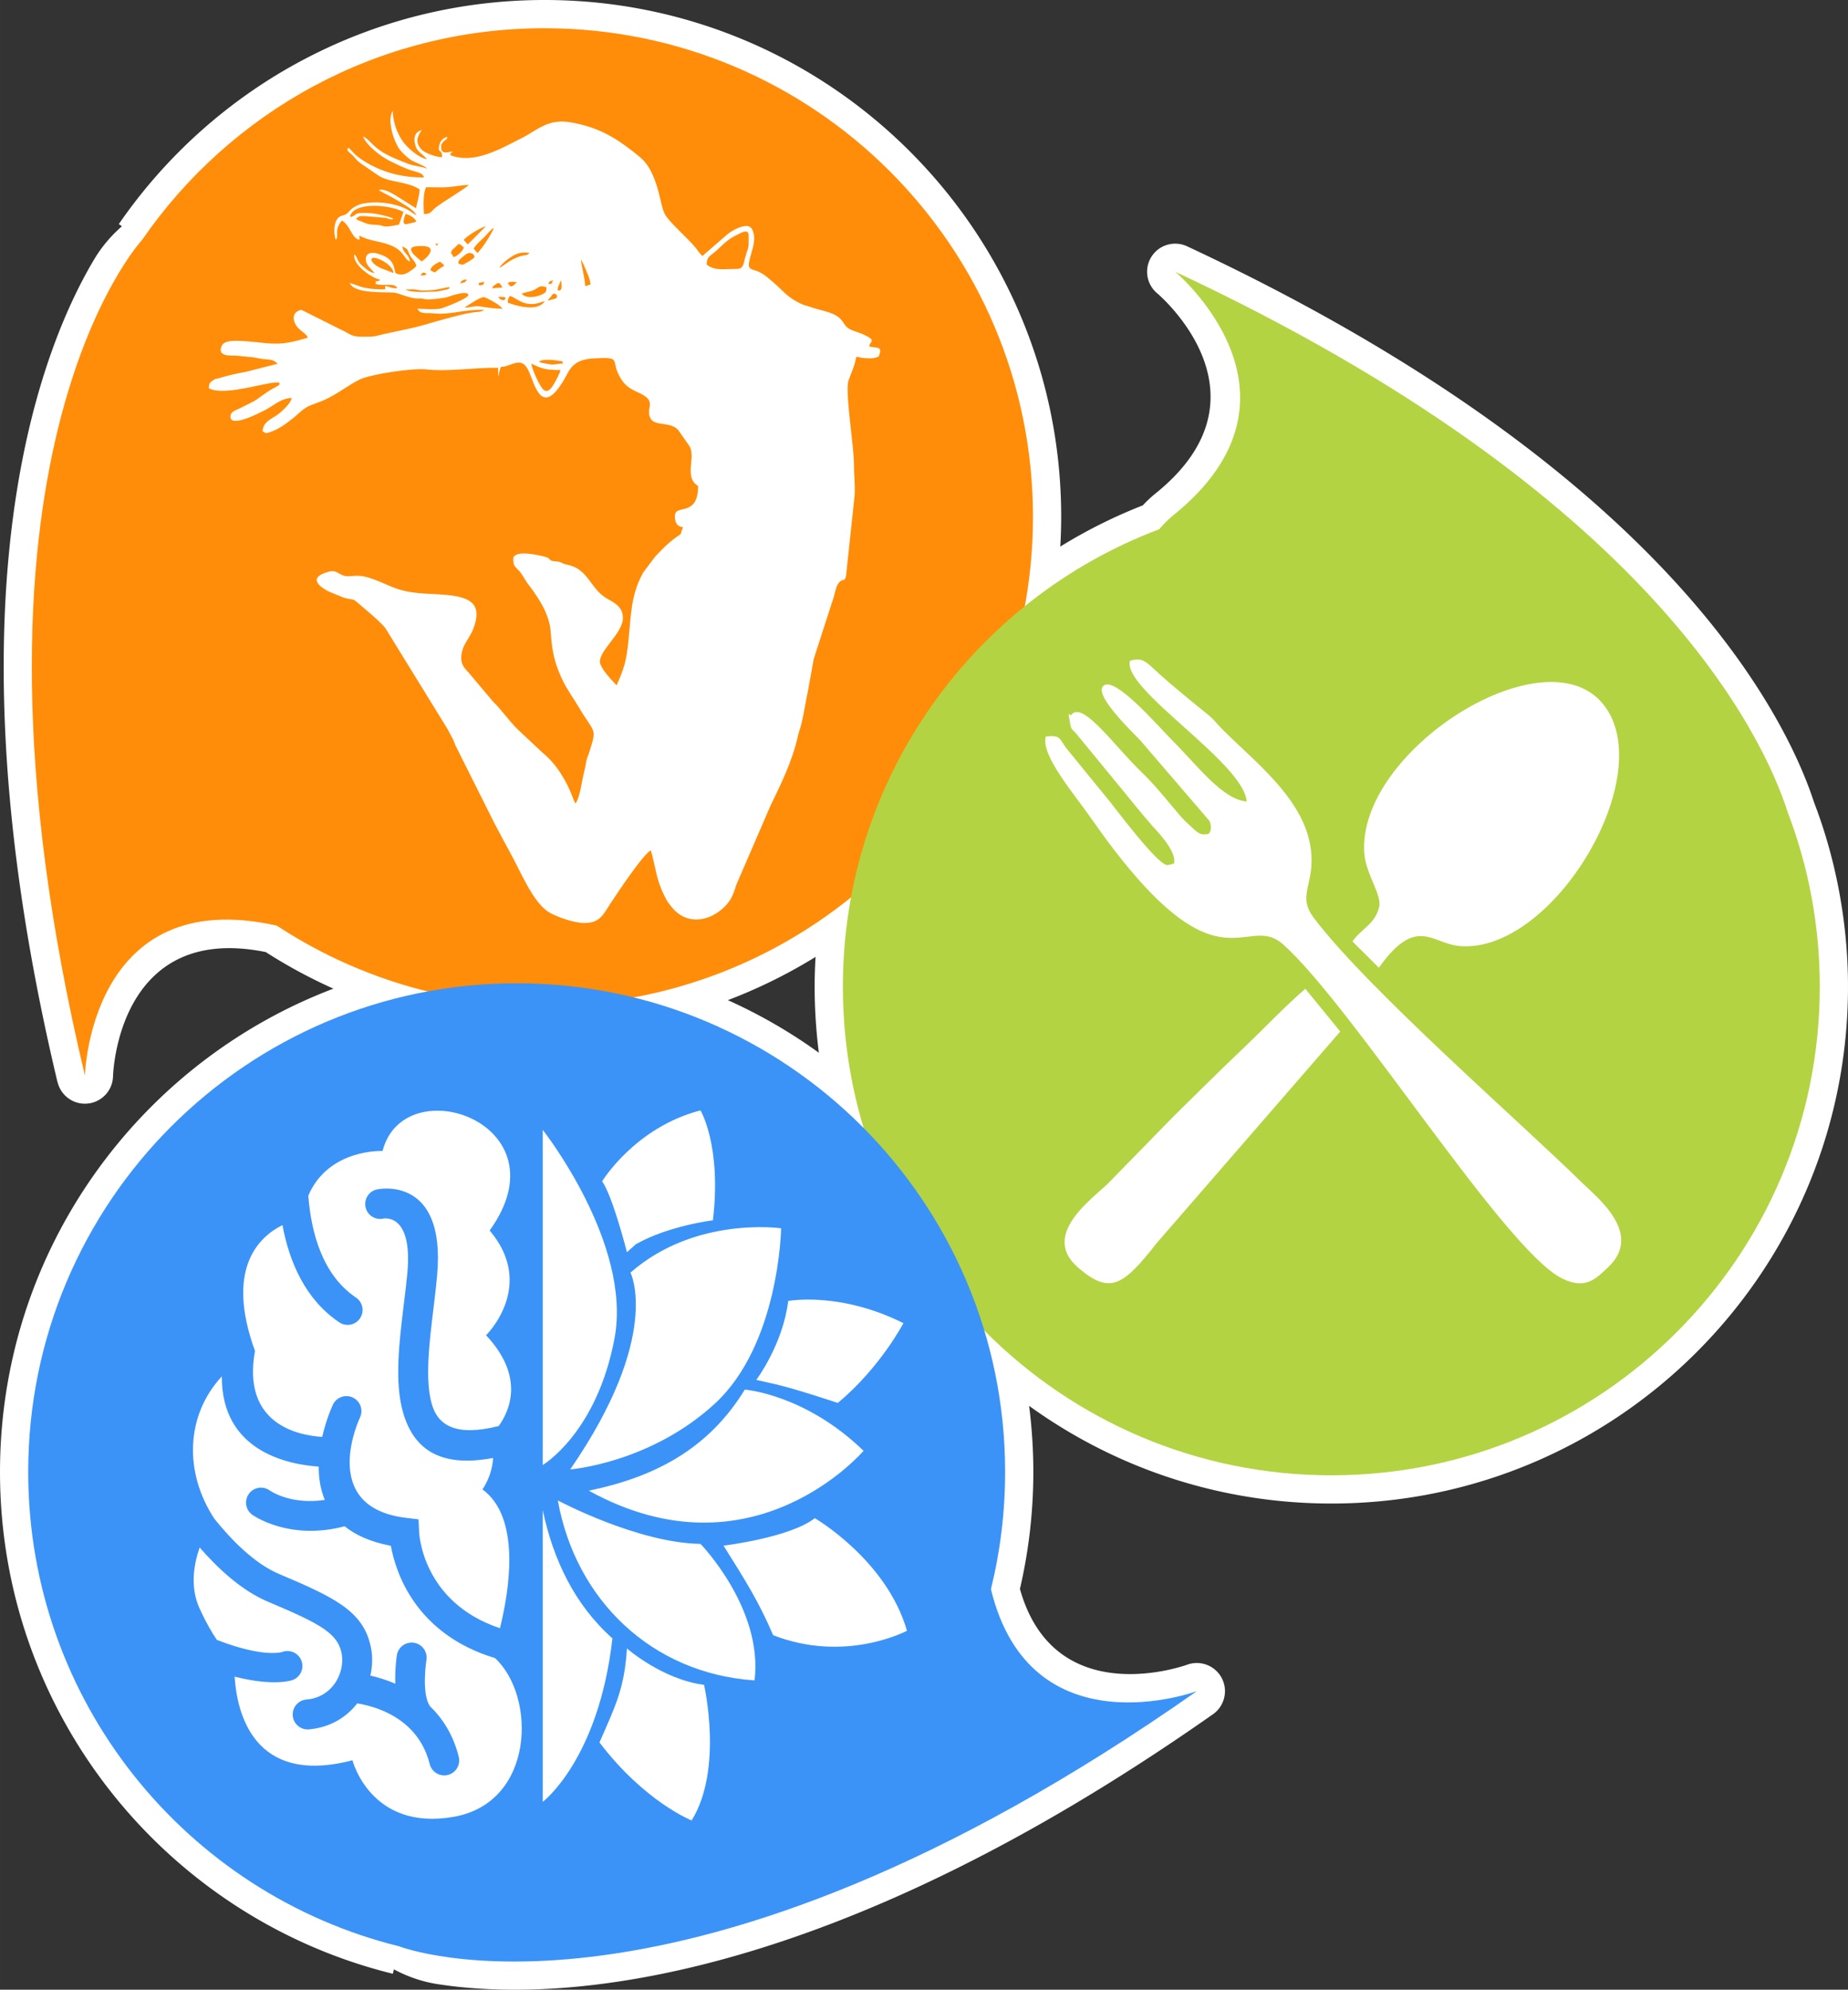
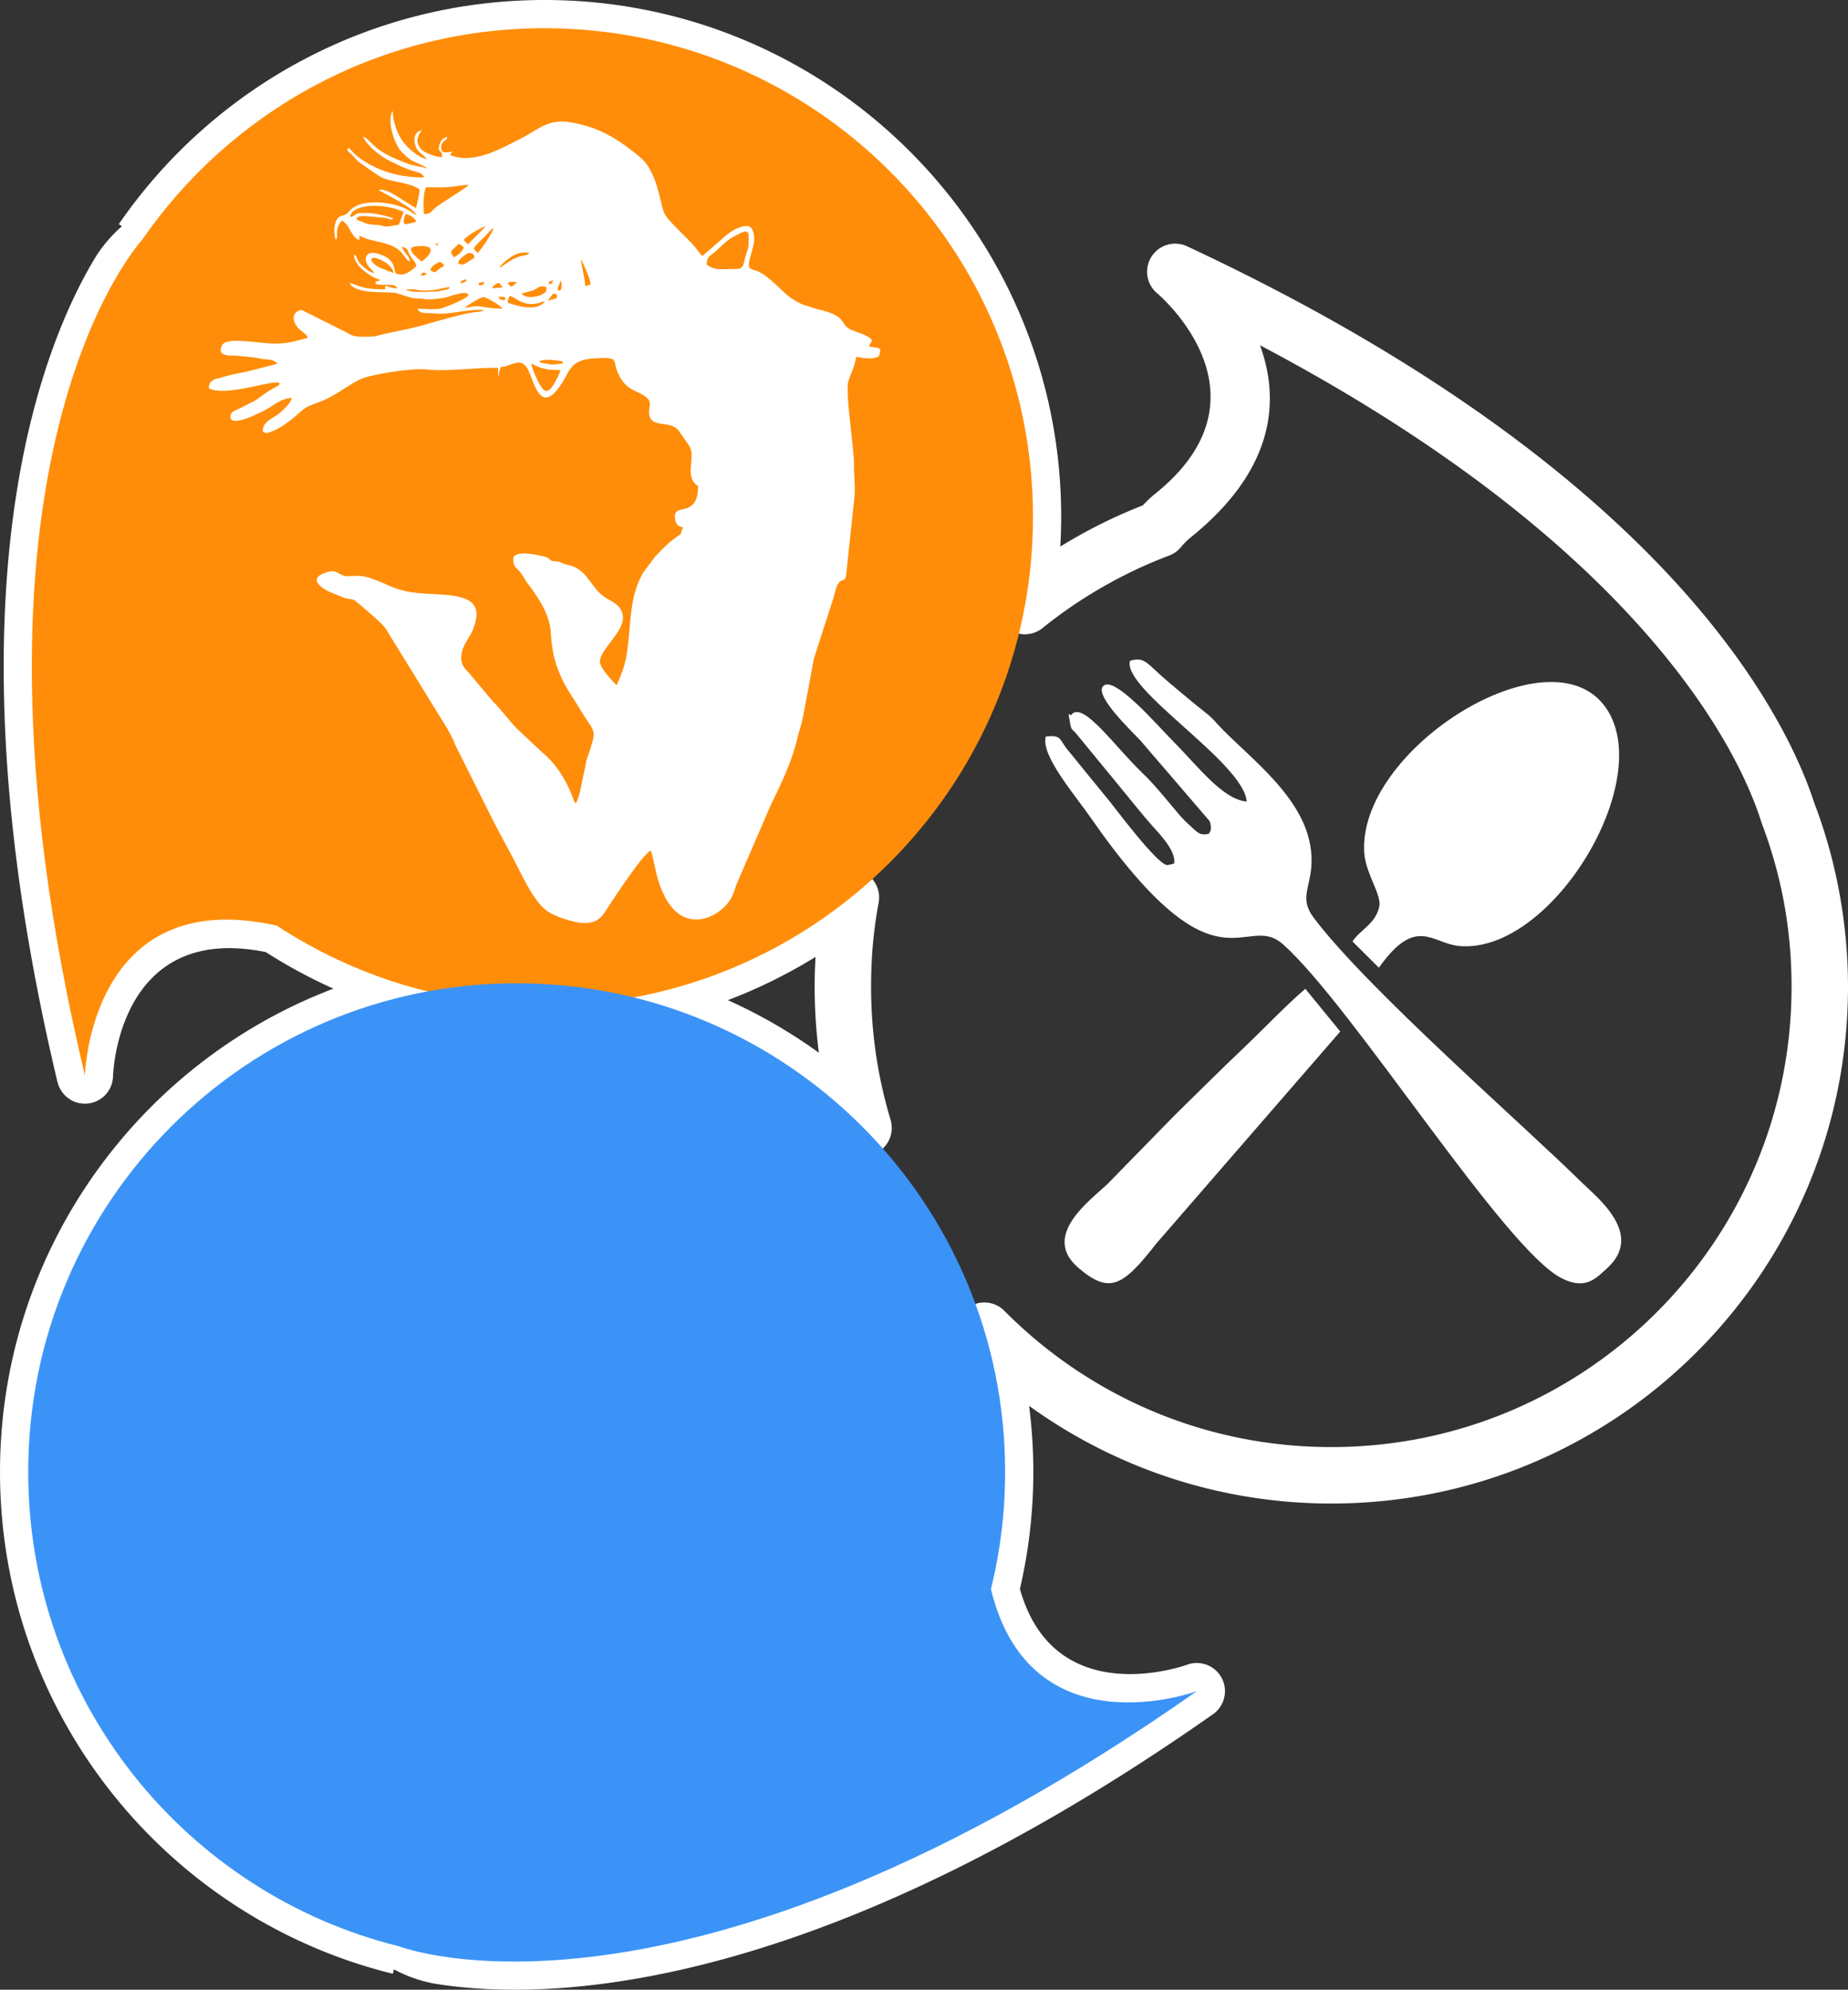
<svg xmlns="http://www.w3.org/2000/svg" data-bbox="-0.02 -0.02 21768.377 23428.252" viewBox="0 0 21768.37 23428.29" height="180.923" width="168.105" shape-rendering="geometricPrecision" text-rendering="geometricPrecision" image-rendering="optimizeQuality" fill-rule="evenodd" clip-rule="evenodd" data-type="color">
  <rect x="0" y="0" width="21768.37" height="23428.29" fill="#333333" stroke="none" />
  <g>
    <defs>
      <mask id="44e2fb3f-d151-4ccb-9bd7-90c99aa5dd5d">
        <linearGradient y2="4744.19" x2="-12361.4" y1="7851.34" x1="-12361.4" gradientUnits="userSpaceOnUse" id="c530002c-bdc3-4079-b3b8-7bf31dba8216">
          <stop offset="0" stop-color="#ffffff" />
          <stop offset="1" stop-opacity="0" stop-color="#ffffff" />
        </linearGradient>
        <path fill="url(#c530002c-bdc3-4079-b3b8-7bf31dba8216)" d="M12167.86 332.37v12332.12H374.6V332.37z" />
      </mask>
      <mask id="b42252d0-f957-48dc-8f21-8a4c42766cf2">
        <linearGradient y2="10275.55" x2="15394.3" y1="13382.69" x1="15394.3" gradientUnits="userSpaceOnUse" id="f8e0df7f-21a0-46ef-abf1-80dbe717ed47">
          <stop offset="0" stop-color="#ffffff" />
          <stop offset="1" stop-opacity="0" stop-color="#ffffff" />
        </linearGradient>
        <path fill="url(#f8e0df7f-21a0-46ef-abf1-80dbe717ed47)" d="M21484.99 3150.8v14269.39H9879.57V3150.8z" />
      </mask>
      <mask id="d673c809-c6e6-4efe-b17c-79db4d5dc541">
        <linearGradient y2="14266.87" x2="24285.85" y1="21571.85" x1="24285.85" gradientUnits="userSpaceOnUse" id="28e69568-2436-41b6-909c-d38000d0d2a0">
          <stop offset="0" stop-color="#ffffff" />
          <stop offset="1" stop-opacity="0" stop-color="#ffffff" />
        </linearGradient>
        <path fill="url(#28e69568-2436-41b6-909c-d38000d0d2a0)" d="M14146.65 11528.97V23145.6H283.38V11528.97z" />
      </mask>
    </defs>
    <path d="M13983.03 2899.97c2854.11 1332.7 4621.03 2731.07 5711.26 3909.55 1096.11 1184.99 1519.26 2161.92 1673.87 2637.01 129.99 338.63 230.57 695.08 298.69 1065.81 66.61 362.17 101.51 731.73 101.51 1105.16 0 1680.58-681.32 3202.14-1782.62 4303.44-1101.3 1101.4-2622.91 1782.62-4303.44 1782.62-827.91 0-1618.32-166.11-2339.49-466.66-434.56-181.14-843.67-411.31-1220.47-683.58 32.74 256.26 49.77 516.19 49.77 778.38 0 247.35-15.17 492.75-44.49 734.97-26.14 216.13-64.21 430.59-113.4 642.51 411.11 1465.48 1968.6 892.61 1973.15 890.99 172.72-60.88 362.32 29.81 423.2 202.52 51.63 146.63-5.87 305.35-130.04 387.28-3402.27 2385.93-5961.01 3075.33-7578.26 3210.95-676.28 56.63-1196.98 16.05-1548.58-38.71-209.47-32.6-384.39-104.34-513.55-173.6l-12.77 51.83c-1341.9-330.12-2509.02-1105.95-3335.46-2161.39C482.55 20045.19-.02 18744.12-.02 17331.69c0-1476.98 527.65-2832.14 1404.89-3887.43 665.22-800.3 1531.89-1427.2 2522.29-1803.23-278.97-125.05-545.12-269.28-796.58-430.64-1753.31-355.66-1799.16 1458.04-1799.31 1463.18-4.99 182.75-157.3 326.89-340.1 321.89-153.34-4.21-279.46-112.08-313.13-254.65l-.98.2c-990.05-4153.53-642.95-6821.47-150.5-8359.67 194.99-609.43 414.74-1047.17 585.59-1332.16 100.23-167.28 220.68-294.78 324.1-385.13l-36.71-25.3c558.72-811.31 1309.25-1480.55 2185.71-1941.59C4431.36 252.03 5394.06-.02 6414.06-.02c1680.58 0 3202.19 681.32 4303.49 1782.62 1101.35 1101.35 1782.62 2622.91 1782.62 4303.54 0 113.69-3.62 230.52-10.77 349.94 57.51-35.58 115.6-70.13 174.23-103.71 253.18-144.82 519.57-272.71 797.22-381.5l37.83-39.2c35.87-35.73 74.05-70.13 114.57-102.83 1443.35-1164.09 19.43-2353.88 15.42-2357.25-139.04-118.34-155.93-327.03-37.59-466.08 98.67-115.99 260.27-146.97 391.93-85.55zm5225.76 4358.74c-890.6-962.74-2261.57-2082.59-4366.82-3193.63 229.69 628.47 193.96 1448.15-813.27 2260.49a815 815 0 0 0-62.6 55.99c-16.93 16.89-32.25 33.38-45.86 49.33-36.56 48.6-86.87 87.66-147.95 110.66-268.74 101.11-529.26 224.35-778.96 367.26-252.64 144.58-491.33 307.7-713.58 487.02-72.63 57.95-168.9 85.45-267.42 67.44-179.96-32.89-299.04-205.56-266.15-385.52 30.1-162.98 52.91-327.47 67.93-492.51 14.14-155.29 21.39-321.8 21.39-499.11 0-1497.14-606.83-2852.6-1587.83-3833.59-981.05-981-2336.45-1587.88-3833.59-1587.88-910.96 0-1768.28 223.86-2519.89 619.31-774.36 407.3-1438.31 996.56-1934.83 1710.29-57.6 98.72-164.64 165.03-287.14 165.03-.44 0 102.83 72.53 8.52 230.08-151.23 252.3-346.71 642.76-523.24 1194.43-415.42 1297.65-718.13 3460.17-99.65 6758.92 347.15-565.53 1003.9-1042.42 2245.22-773.19l22.76 3.82c40.48 8.22 80.07 23.98 116.78 47.96 256.9 168.65 526.52 315.33 806.08 437.25 276.62 120.69 566.31 219.21 866.23 292.97 122.6 30.54 222.44 129.99 246.67 262.28 32.89 179.96-86.24 352.63-266.15 385.52-1271.42 234.53-2387.55 912.82-3181.68 1868.17-779.94 938.27-1249.05 2145.77-1249.05 3464.18 0 1260.8 429.27 2420.14 1149.16 3339.77 735.9 939.79 1775.72 1630.71 2971.87 1925.04 106.65 26.97 197.97 105.96 235.07 218.09.2.69 40.33-136.84 234.19-106.69 308.19 48.06 771.87 83.05 1392.8 30.98 1364.75-114.48 3447.15-652.11 6203.42-2393.08-602.58-106.74-1234.08-487.46-1495.23-1535.46-17.28-55.7-20.16-116.68-5.29-177.42 51.19-207.86 90.69-422.96 117.46-644.13 25.94-213.93 39.3-433.33 39.3-657.1 0-271.87-19.63-537.48-57.36-794.92-38.91-264.63-96.91-523.29-172.62-774.36-33.18-113.25-5.19-240.75 84.33-329.72 129.75-129.06 339.66-128.52 468.67 1.22 500.58 505.13 1100.07 912.38 1766.81 1190.27 640.75 267.08 1345.18 414.69 2085.04 414.69 1497.14 0 2852.55-606.83 3833.5-1587.88 981.05-981 1587.88-2336.4 1587.88-3833.5 0-340.64-30.44-670.12-88.49-985.79-59.66-324.83-149.71-642.22-266.98-949.19l.98-.39-6.17-17.72c-133.27-416.84-512.08-1300.74-1534.24-2405.71zm-8890.55 5153.57c38.81 264.63 96.91 523.29 172.62 774.36 33.18 113.25 5.19 240.75-84.38 329.72-129.75 129.06-339.61 128.52-468.62-1.22-348.91-351.99-745.54-656.46-1179.07-902.54-424.72-241.14-885.95-426.73-1373.17-546.49-122.6-30.49-222.44-129.94-246.62-262.28-32.94-179.91 86.19-352.63 266.1-385.52 445.96-82.27 873.08-219.26 1273.62-403.53 407.93-187.64 789.93-425.85 1137.86-706.63 72.58-57.95 168.9-85.5 267.42-67.49 179.91 32.94 299.04 205.61 266.15 385.52-30.05 163.03-52.86 327.37-67.88 492.51-14.14 155.24-21.39 321.6-21.39 498.82 0 271.87 19.63 537.39 57.36 794.77m-672.27-16.35c-32.74-256.26-49.77-516.19-49.77-778.43 0-113.84 3.67-230.76 10.82-350.33-209.28 129.06-427.36 246.13-653.08 349.94-124.51 57.31-251.32 110.46-380.28 159.45a6077 6077 0 0 1 512.33 259.64 6089 6089 0 0 1 560 359.73z" fill="#ffffff" fill-rule="nonzero" data-color="1" />
    <path d="M6414.07 332.37c3177.72 0 5753.79 2576.02 5753.79 5753.79 0 3177.62-2576.07 5753.69-5753.79 5753.69-1164.34 0-2247.57-346.17-3153.2-940.67l-.98-.2c-2202.84-495.39-2259.61 1765.49-2259.61 1765.49-1728-7249.03 671.58-9837.68 671.58-9837.68l.34.2C2709.77 1320.35 4446.39 332.36 6414.06 332.36z" fill="#ff8d09" data-color="2" />
    <path d="M6414.07 332.37c3177.72 0 5753.79 2576.02 5753.79 5753.79 0 3177.62-2576.07 5753.69-5753.79 5753.69-1164.34 0-2247.57-346.17-3153.2-940.67l-.98-.2c-2202.84-495.39-2259.61 1765.49-2259.61 1765.49-1728-7249.03 671.58-9837.68 671.58-9837.68l.34.2C2709.77 1320.35 4446.39 332.36 6414.06 332.36z" fill="#ff6506" mask="url(#44e2fb3f-d151-4ccb-9bd7-90c99aa5dd5d)" data-color="3" />
    <path d="m9965.71 6783.83 101.9-957.02c5.58-138.6-9.01-233.5-8.22-354.78 1.37-210.65-108.11-860.8-64.9-989.51 15.96-47.67 36.61-95.34 52.51-137.92 74.54-199.73-19.48-134.44 164.49-126.08 74.15 3.33 88.29-1.96 139.58-20.31 52.37-138.31-26.62-90.1-112.91-120.84 16.4-65.68 81.68-65-47.52-129.79-58.34-29.32-126.71-44.88-180.84-72.34-101.7-51.59-48.31-143.16-285.04-209.13-76.2-21.24-126.52-33.92-196.16-57.12-35.97-11.99-56.28-14.49-94.16-32.45-174.82-82.71-209.72-157.74-341.67-266.25-61.77-50.8-78.16-70.82-147.12-106.45-67.39-34.9-136.7-20.12-123.68-107.18 18.11-121.72 100.58-264.09 39.99-391.83-14.44-30.49-41.11-46.64-79.73-43.41-75.42 6.26-156.37 52.61-217.3 100.18l-291.16 253.08c-31.71-29.12-48.11-58.39-74.15-90.54-107.28-132.39-323.07-309.22-372.84-412.29-45.03-93.28-55.99-280.59-148-472.68-60.88-127.01-111.49-168.26-217.21-251.51-230.52-181.58-436.08-295.37-741.62-347.54-268.84-45.86-389.53 93.38-579.62 188.53-242.07 121.18-552.36 307.9-834.32 199.15-2.5-28.97 2.99-18.16 27.55-42.14-66.66 3.38-132.83 37.25-137.09-51.14-1.76-36.9 10.47-49.04 30.25-69.84 33.33-35.24 28.92-3.43 43.51-54.08-47.67 12.53-79.68 41.06-93.97 93.72-28.04 103.46 30.2 41.8 32.4 145.16-70.43 4.7-211.04-53.15-242.02-87.07-79.63-87.22-53.3-151.82 1.03-228.76-82.42 14.83-103.46 99.7-72.63 185.44 16.93 47.13 30.44 59.22 64.95 88.34 28.53 24.13 45.57 40.82 70.87 66.86-97.74-13.8-230.52-132.83-285.09-208.1-69.6-96.12-116.53-231.06-119.76-362.27-70.33 112.81 12.14 354.29 74.44 445.72 32.74 48.11 102.34 111.49 150.94 140.81 33.92 20.41 167.58 70.09 178.98 94.16-58.93-22.37-158.82-30.88-228.36-58.05-126.91-49.63-275.45-106.11-376.66-193.42-40.38-34.8-108.99-115.21-150.69-126.71 45.42 108.65 209.08 235.9 318.08 289.25 76.55 37.44 125.93 62.69 208.44 95.24 95.09 37.49 180.01 35.97 192.2 99.21-233.65 0-441.21-47.28-641.93-156.03-65.97-35.78-134.49-80.27-184.66-132.14-65.19-67.34-54.77-67.54-70.62-51.05-21.93 22.81 41.99 59.61 63.09 84.28 32.84 38.42 35.78 45.22 81.15 82.86l203.31 139.29c118.98 93.38 353.56 74.83 498.82 172.28-1.62 70.67-28.24 151.97-43.02 222.15l-203.31-127.93c-44-27.8-180.79-116.92-233.94-82.57 68.86 38.08 421.59 211.68 442.44 293.41-49.24-25.84-72.29-51.54-126.47-77.52-142.37-68.37-349.64-92.99-513.7-57.51-44 9.54-105.23 40.96-133.27 69.79-60.59 62.25-38.22 48.26-115.11 74.64-82.71 28.39-94.07 188.04-60.54 279.8 41.01-50.85-26.43-114.48 71.95-227.09 100.48 57.7 109.19 202.87 205.85 228.02v-50.12c106.74 59.71 227.14 63.23 348.42 106.35 187.3 66.61 175.65 179.57 246.91 196.99-11.31-86.19-80.22-96.42-89.96-176.83 80.85 39.4 50.12 31.76 92.75 110.36 27.65 50.95 58.24 61.23 73.17 117.12-21.09 31.52-61.57 56.68-98.03 79.29-42.73 26.48-91.28 33.28-142.62 11.11-32.84-31.52 14.1-172.91-223.47-234.68-58.34-15.17-123.73-10.23-130.92 56.97-8.37 77.57 61.86 120.94 102.83 176-67.59-14.88-99.89-49.58-149.76-92.45-58.39-50.26-44.49-84.03-88.49-131.41-25.25 125 203.21 278.19 301.14 299.82-13.75 33.57 5.87-4.85-30.25 20.16-13.85 9.59-13.56-40.03-21.73 30.54 129.06 30.2 220.48-19.53 257.44 50.66-86.48 0-78.75-19.67-143.45-25.35l-.15 12.38c-.2 1.96-.44 8.96-.93 10.82-3.72 14.05 28.29 1.71-11.55 14.78-76.99 0-152.26-3.62-223.03-17.81-74.1-14.88-125-42.87-181.97-57.8 49.53 131.95 420.95 104.83 518.84 113.74 52.96 4.8 159.31 55.55 247.3 67.25 55.06 7.39 52.47-6.12 119.37 9.69 45.42 10.72 224.2-10.62 267.81-25.6 35.34-12.09 230.42-80.12 243.54-25.89 9.25 38.27-256.07 139.83-303.59 156.03-75.08 25.65-208.93 9.01-295.66 7.93 25.6 68.81 114.28 46.74 174.43 53.89 215.1 25.6 377.88-51.73 613.74-38.52-54.42 28.34-79.48 19.58-147.71 30.34-139.53 22.02-411.8 101.36-553.78 142.67-187.3 54.52-375.63 82.47-565.48 131.02-49.82 12.72-106.35 10.28-167.43 10.77-144.28 1.13-150.5-38.22-257.58-84.62l-464.07-232.38c-93.92 21-113.11 95.09-64.6 178.35 42.48 72.97 124.12 95.14 140.56 150.94-196.26 53.54-285.48 81.54-493.63 63.38-84.96-7.44-190.43-21.63-278.63-25.5-95-4.21-216.62-9.1-243.19 61.23-56.09 131.17 118.64 106.74 185.69 112.42l204.68 21.14c32.4 5.24 66.37 14.73 95.54 17.72 95.54 9.84 114.62 1.62 173.84 53.59-2.59 1.81-6.61 3.33-8.56 4.11l-321.84 82.03c-45.91 15.27-171 27.9-338.48 79.78-48.65 15.12-58.44 6.02-101.8 37.93-29.46 21.73-38.27 36.02-38.81 87.46 202.96 104.83 754.35-106.5 833.29-63.33-10.08 39.94 5.92 13.12-32.89 40.57-17.13 12.09-27.99 15.51-40.67 22.42-30.59 16.64-48.16 27.55-78.85 48.01-54.47 36.36-95.05 70.72-149.37 103.9l-168.56 84.67c-42.97 21.68-100.63 35.53-107.82 82.76-24.81 162.68 342.4-31.96 380.97-49.68 110.07-50.56 208.79-154.85 339.17-155.34-5.09 58.58-119.57 162.83-169.05 198.07-68.47 48.84-170.47 82.86-172.96 194.55 35.87 20.51 33.38 25.89 74.83 13.31 107.09-32.5 201.98-103.17 286.9-170.81 66.22-52.71 114.33-111.88 196.06-146.09 54.03-22.66 113.59-40.96 164.2-63.67 166.84-74.78 281.81-175.75 426.19-245.15 121.13-58.24 611.68-135.91 783.61-116.73 261.25 29.22 573.75-25.94 842-18.55l1.22 102.24c13.85-32.84 5.78-36.46 16.59-71.36 20.75-67.15 13.95-32.94 65.53-48.26 116.53-34.65 202.67-102.24 275.4 51.73 74.44 157.59 151.08 562.3 420.81 99.7 58.49-100.28 90.93-230.37 338.92-245.05 325.86-19.28 221.71 13.95 291.99 170.12 50.8 112.81 106.35 172.72 229.2 225.97 259.15 112.32 83.5 182.95 156.86 312.45 54.03 95.29 239.38 29.46 329.09 139.53l124.46 179.57c88.59 125.54-68.96 370.79 105.72 474.49.29 367.16-262.87 213.58-272.41 343.23-4.99 68.03 15.32 137.87 95.09 140.56-55.26 138.7 22.76 29.61-160.33 181.67-55.89 46.5-113.74 110.22-166.06 163.22l-141.35 187.94c-150.4 260.86-145.85 522.75-176.19 811.76-24.57 234.14-48.21 311.32-138.07 517.27-18.01-16-.15 1.62-20.6-19.97-59.46-62.84-136.89-144.87-169.83-224.45-57.51-138.9 270.5-360.36 263.85-553.29-4.6-133.71-109.09-176.68-192.78-225.77-189.36-110.95-215.35-344.6-455.75-393.59-90.15-18.4-68.13-38.91-154.22-42.43-82.76-3.38-29.22-35.92-136.26-58.78-65.63-14-306.53-73.8-351.01 13.65-9.05 115.7 35.73 114.08 83.64 177.17 35.83 47.18 55.84 95.88 101.31 152.31 56.77 70.48 155.39 219.55 193.86 312.06 78.01 187.84 51.63 233.55 78.94 415.91 23.1 154.41 64.11 265.71 120.69 385.66 53.49 113.5 131.61 217.21 194.45 324.34 183.44 312.64 216.96 227.09 119.22 530.39-11.4 35.29-23.98 60.15-31.62 94.8-8.17 36.95-10.18 63.87-20.7 105.76-16.84 67.05-30.05 138.7-44.44 209.72-12.09 59.76-30.2 139.78-63.28 189.65l-17.86-32.79c-6.61-14.58-7.54-19.48-13.85-36.36-73.66-197.33-193.32-396.73-357.23-529.8l-300.46-282.1c-93.04-92.26-192-234.09-279.31-315.68l-266.29-316.36c-58.24-74.59-140.95-116.92-101.41-278.97 23.83-97.64 95.34-169.78 130.92-262.04 110.9-287.34-21.39-372.94-303.1-401.38-223.81-22.61-431.28-1.03-661.21-98.72-88.34-37.54-184.71-82.71-282.74-110.12-170.27-47.62-216.91 24.57-326.15-41.06-60.44-36.32-84.28-39.59-157.5-15.91-186.81 60.49-112.86 147.12 17.72 219.7l151.48 62.94c88.98 38.13 128.23 27.36 160.04 42.97 11.26 5.53 64.46 51.83 76.74 62.25 77.48 65.68 233.36 196.11 289.93 267.66l734.08 1190.96c14.19 28.24 29.51 58.93 47.96 90.89 22.51 39.01 24.52 53.44 42.82 97.44l460.4 919.58c65.34 123.09 130.97 247.7 194.55 362.91 116.34 210.89 247.75 541.01 429.03 672.37 74.54 53.98 293.16 132.73 419.73 138.11 202.62 8.56 242.41-109.68 320.28-225.33 61.91-92.01 384.54-584.66 478.02-628.91 10.08 25.94 41.36 158.67 46.89 186.27 25.55 127.05 55.65 230.81 111.44 343.87 37.59 76.2 37.34 72.63 83.98 131.95 170.42 216.81 423.94 177.56 595.68 29.17 92.89-80.31 126.66-146.44 169.29-286.36l401.38-928.92c126.47-261.94 253.81-516.78 320.28-806.52 15.56-67.93 31.42-104.1 47.23-168.56 29.07-118.49 46.35-246.86 73.41-370.25l70.18-385.76 216.32-670.36c30-67.54 38.22-202.72 97.64-243.88 41.89-29.07 49.19.15 63.18-50.8.64-2.3 2.3-6.85 2.99-9.69zm-3363.75-2426.6c-9.89 44.19-54.18 125.39-76.84 163.81-21.14 35.87-67.15 110.07-118.73 71.31-47.62-35.83-140.07-242.46-147.36-311.13 119.96 59.02 164.94 76.01 342.94 76.01zm27.36-76.45c-63.14.29-87.31 16.4-150.01 9.15l-106.45-20.02c-17.91-7.05-13.8-7.73-22.56-14 59.32-36.71 214.86-11.94 276.92 0l2.1 24.86zm-711.37-645.45c-58.93 0-180.16-11.89-231.94-22.61-96.47-20.02-124.02 7.39-213.93 9.94 9.15-8.37 184.71-127.89 229.98-124.75 7.78.54 184.56 81.98 215.88 137.43zm499.06-88.68c-85.01 128.52-327.33 56.97-435.73 16.84 2.79-44.49 3.03-48.21 25.35-79.04 63.43 14.14 149.42 119.47 307.21 90.89 52.91-9.54 55.3-20.31 103.17-28.68zm146.92-63.33c-12.48 34.85-.29 25.3-48.94 40.08-17.77 5.38-39.1 10.72-65.14 14.78l43.66-50.26c3.13-2.84 25.94-63.48 70.43-4.6zm-633.31 50.66c-33.77 0-48.5-18.06-62.84-37.49 13.26-.15 38.76-1.91 50.61-.69 54.91 5.63 20.85 2.94 36.95 12.87-7.05 11.35-2.74 25.3-24.72 25.3zm452.52-66.61c-64.55 32.45-190.04 51.59-237.22-9.35 49.14-21.68 102.83-20.75 153.78-48.6 58.63-32.11 57.8-52.12 137.53-27.41-.2 60.39-11.4 63.87-54.08 85.36zm225.87-168.46c20.6 135.67-10.72 115.16-35.24 123.87-12.24-36.22 8.52-58 35.24-123.87m-1463.67 134.25c-116.92-.15-287.63 19.97-369.81-24.42l91.18-1.86c41.36 0 55.89 13.17 113.55 13.85 185.88 2.2 243.19-38.52 317.54-39.2-16.3 25.55 11.8 6.17-26.33 25.35l-126.12 26.28zm772.94-48.11-119.42 9.64c15.27-34.06 5.38-23.69 37-44.44 34.21-22.37 7.39-9.35 44.1-18.26 19.63 21.73 24.13 24.81 38.32 53.05zm-214.37-66.37c-8.17 26.09-2.94 32.25-29.22 37.83-50.31 10.72-31.32-15.37-35.63-25.16l64.85-12.68zm385.71 4.8c-44.49 37.64-69.01 81.83-108.36 7.88 27.95-10.33 17.18-12.68 50.66-12.68l12.77-.93zm423.59-22.56c-17.47 43.17 1.52 37.25-53.2 44.83 12.48-38.86 6.61-29.85 53.2-44.83m-1013.2-7.63c-19.72 32.89-28.68 32.4-80.22 43.22 10.03-17.62 10.18-26.23 35.43-37.98 18.55-8.66 25.06-4.36 44.78-5.24zm-472.78-67.34c-37.25 24.13-23.1 16.15-74.64 17.37 23.35-37 31.03-44.19 74.64-17.37m206.78-97.25c-134 74.1-83.74 100.63-164.69 52.42 11.84-47.28 49.92-68.52 113.99-100.97 27.9 28.44 26.97 16.44 50.7 48.55m1722.62 220.78-63.43 19.87c-3.62-106.2-42.82-224.5-50.61-316.56l34.01 67.15c30.78 74.29 72.04 152.8 80.02 229.54zm-1507.32-233.45c-26.77 0-16.69-4.5-50.66-12.63 3.43-45.27 6.75-40.87 85.36-105.62 43.66-35.97 104.64-16.35 104.64 29.61 0 14.44-124.41 88.63-139.34 88.63zm684.85-100.48c-132.58 38.22-213.14 127.49-255.04 138.51 36.71-52.47 93.58-98.28 147.22-132.63 95.83-61.37 155.83-46.79 210.79-44.68-31.76 37.39-46.94 22.66-102.97 38.81zm-1191.94-118.49c225.77-10.62 108.99 125.34 25.79 180.99-18.45-12.38-92.84-74.88-107.48-97-48.45-73.32 7.68-80.51 81.68-83.98zm522.12 16.35c-16.93 49.33-69.45 93.97-119.42 115.36l-32.84-52.03c21-50.07 1.08-21.34 41.55-57.95 58.58-52.96 39.1-64.85 110.71-5.38m3354.06-139.34c0 186.91 3.08 98.52-44.44 272.07-16.25 59.42-14.93 120.59-94.9 120.59-171.05 0-254.4 23.79-354.49-50.85-.44-93.82 39.79-100.43 93.77-146.78 90-77.33 139.24-145.75 264.48-204.09 38.81-18.06 135.57-82.13 135.57 9.05zm-3666.9 97.88c27.55.44-3.38-21.49 0 0m665.12-189.11c-24.32 71.55-137.14 243.44-193.03 296.83l-44.78-53.59c34.9-52.03 69.99-81.1 114.28-123.48 50.36-48.11 86.48-101.6 123.53-119.76m-911.6-73.36c-13.56 6.22-121.57 35.04-133.91 29.46-32.74-14.93-10.28-77.62 6.85-120.79 53.74 14.54 107.53 48.11 127.05 91.33zm-456.68 39.3c-96.51-5.92-102.24-1.81-207.42-46.94-43.07-18.45-20.75-.54-45.52-31.27 48.8-31.57 33.48-25.55 113.55-25.25l235.22 20.56c38.32 9.15 53.64 26.72 91.28 8.81-61.42-30.54-227.73-66.76-313.23-67.1-26.77-.1-74.69-2.15-98.86 3.23-41.31 9.25-30.88 16.4-59.76 31.96-66.12 35.58-31.37-31.18-2.69-55.45 119.37-100.92 443.07-69.64 592.2 8.12l-53.59 149.57c-3.67.83-7 1.47-10.91 2.25-208.44 40.67-148.2 7.15-240.26 1.52zm1275.39 15.51-213.88 213.93-47.87-53.49c38.17-46.54 193.37-143.06 261.74-160.43zm-200.61-487.42c-43.12 45.12-285.14 185.59-391.15 266.74-55.3 42.38-47.91 75.66-138.6 77.18-5.68-110.17-9.89-243.24 25.3-316.66 81.34 0 186.52 5.78 264.97-1.03 83.64-7.24 140.86-21.98 239.47-26.23zm-886.64 1038.31-161.07-62.69c-27.99-16.84-48.4-25.69-68.86-45.61-34.94-34.01-39.2-50.12-21.93-66.76 28.34-27.31 240.01 65.83 251.86 175.07zm515.8-339.76c7.63 28.53-19.63 14.83-19.63-.05 0-25.74-2.15-5.14 13.75-3.72 1.91.15 3.57.24 5.09.29.2 1.03.44 2.2.78 3.47z" fill="#ffffff" data-color="1" />
-     <path d="M21058.51 9564.43c243.63 637.77 377.54 1329.71 377.54 2053.08 0 3177.67-2576.02 5753.74-5753.74 5753.74s-5753.79-2576.07-5753.79-5753.74c0-2464.24 1549.31-4566.36 3726.9-5386.19 47.87-58.05 102.29-113.06 165.57-164.1 1757.51-1417.46 21.93-2867.48 21.93-2867.48 5618.47 2623.79 6932.61 5479.62 7215.6 6364.69z" fill="#b4d342" data-color="4" />
-     <path d="M21058.51 9564.43c243.63 637.77 377.54 1329.71 377.54 2053.08 0 3177.67-2576.02 5753.74-5753.74 5753.74s-5753.79-2576.07-5753.79-5753.74c0-2464.24 1549.31-4566.36 3726.9-5386.19 47.87-58.05 102.29-113.06 165.57-164.1 1757.51-1417.46 21.93-2867.48 21.93-2867.48 5618.47 2623.79 6932.61 5479.62 7215.6 6364.69z" fill="#66af76" mask="url(#b42252d0-f957-48dc-8f21-8a4c42766cf2)" data-color="5" />
    <path d="M6086.11 11577.92c3177.67 0 5753.65 2575.98 5753.65 5753.79 0 475.91-58.14 938.12-167.09 1380.41 466.03 1921.91 2425.09 1200.94 2425.09 1200.94-6099.81 4280.97-9391.28 3005.88-9391.28 3005.88l.1-.44c-2511.47-618.04-4374.26-2884.75-4374.26-5586.8 0-3177.82 2576.02-5753.79 5753.79-5753.79z" fill="#3b93f7" data-color="6" />
    <path d="M6086.11 11577.92c3177.67 0 5753.65 2575.98 5753.65 5753.79 0 475.91-58.14 938.12-167.09 1380.41 466.08 1921.91 2425.04 1200.94 2425.04 1200.94-6099.77 4280.88-9391.23 3005.88-9391.23 3005.88l.1-.44c-2511.47-618.04-4374.26-2884.75-4374.26-5586.8 0-3177.82 2576.02-5753.79 5753.79-5753.79z" fill="#9925be" mask="url(#d673c809-c6e6-4efe-b17c-79db4d5dc541)" data-color="7" />
    <path d="M15376.03 11642.62c-241.04 207.22-499.5 481.2-733.59 703.3-282.2 267.76-530.19 515.95-808.13 788.51l-788.95 807.06c-203.65 193.62-786.99 608.84-341.13 988.24 364.67 310.34 520.01 221.12 917.86-289.1l2165.15-2494.88zM13310.77 7780.3c-97.25 334.86 1340.09 1197.62 1374.98 1657.53-283.18-23.64-571.89-413.46-862.21-704.57-182.16-182.65-711.96-803.04-832.95-650-88.73 112.22 309.66 497.99 439.99 632.68l816.5 950.21c3.03 7.68 7.78 19.23 9.54 27.26 18.74 85.7-5.29 100.04-17.67 124.7-107.43 24.18-135.47-19.14-217.79-93.28-93.14-83.84-120.64-120.74-198.26-212.9-118.49-140.81-235.46-285.33-367.46-411.65-318.32-304.42-681.32-825.51-824.24-696.01-36.85 59.86-62.99-92.79-24.86 117.46 15.17 83.89 24.76 59.95 75.71 122.16l536.26 653.04c110.76 133.27 236.2 293.41 353.41 424.87 79.29 88.88 288.66 301.58 258.22 446.6-9.05 4.5-24.72-.93-28.83 9.35l-54.96 8.56c-123.97-20.31-592.74-649.02-671.24-745.63l-514.82-631.6c-83.74-112.91-63.04-155.29-240.55-136.99-64.6 215.59 329.77 670.95 527.6 955.16 1507.42 2165.89 1813.02 1084.51 2270.23 1495.14 828.1 744.12 2605.14 3591.09 3279.81 3929.37 279.17 139.97 402.3 3.77 543.55-128.47 423.79-396.87-128.91-824.09-313.77-1005.22-681.96-672.27-2528.01-2280.12-3152.66-3112.63-164.64-219.6-47.91-337.16-27.75-599.54 53.2-693.76-614.27-1184.79-1038.02-1608.83-92.11-92.21-104.98-124.7-204.19-203.16-145.26-114.57-288.61-235.85-427.51-352.19-271.83-227.48-285.09-315.09-466.08-261.4zm2931.64 3614.38c441.02-621.17 625.09-284.75 946.88-255.53 1109.96 100.43 2386.72-2052.49 1679.55-2866.4-704.57-810.73-2881.23 575.17-2798.42 1772.05 16.93 243.88 208.64 492.8 176.34 632.43-46.89 202.38-211.38 258.9-315.68 407.49l311.32 309.95z" fill="#ffffff" data-color="1" />
-     <path d="M6393.47 13304.11v3945.72s636.74-375.93 845.48-1492.79-845.48-2452.93-845.48-2452.93m991.62 1440.47s-167.04-657.59-292.28-835.05c0 0 386.2-635.17 1158.61-835.05 0 0 250.54 417.57 146.14 1294.33 0 0-521.92 62.6-908.07 281.81l-104.39 93.97zm41.75 240.06s375.73 741.08-709.81 2317.17c0 0 939.45-73.02 1701.38-772.36 761.98-699.34 782.88-2066.73 782.88-2066.73s-1012.52-146.09-1774.45 521.92m1482.17 1263s313.13-417.53 375.78-929.02c0 0 605.42-114.82 1356.92 260.96 0 0-271.38 521.92-772.41 939.45 0 0-501.02-167.04-730.66-219.21l-229.64-52.17zm-135.72 114.77s709.81 52.22 1398.72 720.23c0 0-1304.75 1534.39-3235.77 469.7 796.44-164.59 1416.53-503.71 1837.05-1189.93m-2202.35 1304.75s939.4 501.02 1680.48 511.45c0 0 741.08 761.98 636.69 1607.46-1208.09-81.54-2106.28-943.85-2317.17-2118.9zm1951.86 532.34s782.83-93.97 1075.11-323.61c0 0 845.48 490.6 1085.54 1325.65 0 0-720.23 386.2-1576.13 52.17-169.1-394.52-324.98-641.78-584.52-1054.22zm-2129.33-417.53v3434.08s658.42-496.37 820.52-1924.7c-446.3-396.77-698.8-931.13-820.52-1509.38m991.62 1628.31s417.48 365.35 908.07 427.95c0 0 229.64 991.62-146.14 1596.98 0 0-553.19-219.16-1085.54-918.5 192.69-439.35 293.36-637.62 323.61-1106.44zm-4863.63-1533.31-.44.64c197.33 246.86 472.05 531.02 767.61 655.97 323.7 136.79 556.57 240.5 726.16 356.98h.69c194.25 133.51 302.46 279.02 349.74 487.86 8.03 35.39 13.41 69.6 16.15 102.24 6.9 81.98.49 166.45-18.55 249.12 85.21 19.33 187.06 49.14 293.75 95-6.17-181.87 17.81-332.32 17.91-333.15 14.1-96.37 103.61-163.03 199.98-148.93 96.32 14.1 162.98 103.61 148.93 199.93-.2 1.17-62.94 401.42 42.97 549.33 147.32 141.69 272.46 333.64 337.55 593.91 23.59 94.46-33.82 190.19-128.28 213.78-94.41 23.59-190.14-33.82-213.73-128.28-46.64-186.47-136.7-325.03-243.49-428.05l-6.75-6.41c-203.7-192.44-465.49-258.02-603.56-279.95-106.3 137.04-258.66 243.83-452.37 287.68-39.4 8.91-78.5 15.12-117.07 18.4-97.1 7.98-182.31-64.26-190.29-161.36s64.26-182.31 161.36-190.29c25.84-2.2 48.75-5.63 68.76-10.13 119.86-27.16 211.38-98.03 270.85-187.3 60.98-91.52 89.03-201.64 80.36-304.37-1.71-20.21-4.36-38.32-7.88-53.89-25.55-112.86-89.47-195.23-206.34-275.54l.24-.34c-141.59-97.15-358.84-193.37-663.61-322.19-305.45-129.11-584.66-388.65-800.25-636.49-71.21 203.99-114.23 470.48-.54 719.16 74.05 161.95 143.55 281.56 203.6 369.32 567.53 218.28 771.62 140.9 772.31 140.66 91.77-32.35 192.44 15.81 224.79 107.57 32.35 91.77-15.81 192.39-107.57 224.74-.88.29-211.72 79.09-680.79-40.77 26.38 415.86 217.69 1291.1 1388.15 984.82 0 0 212.65 836.42 1190.91 666.3 956.13-166.26 977.62-1415.9 488.3-1869.45-938.27-283.47-1170.26-1010.36-1227.08-1322.27-239.96-45.32-416.4-126.56-544.19-229.69-659.2 174.48-1085.44-133.81-1086.71-134.74-79.58-55.94-98.72-165.87-42.78-245.45 55.99-79.58 165.91-98.72 245.45-42.73.83.54 240.16 174.19 650.39 112.42-52.71-126.08-72.14-260.96-71.99-391.98-372.01-25.89-1144.95-185.1-1141.04-1062.78-433.92 469.01-438.82 1138.89-91.62 1670.69zm1274.21-957.7c49.19-219.16 124.7-377.1 125.34-378.52 41.11-88.34 146.09-126.61 234.43-85.5 88.34 41.16 126.61 146.09 85.5 234.43-1.42 3.03-504.25 1055.98 541.2 1182.3l147.9 17.91 7.24 148.98c.1 2.69 27.55 824.04 952.02 1132.96 114.87-464.66 244.37-1304.55-206.34-1635.11 0 0 114.92-153.24 125.1-369.56-649.32 122.55-942.97-125.15-1061.07-538.56-101.75-356.25-44.34-827.76 9.4-1268.83 16.98-139.29 33.62-275.5 42.58-375.93 63.87-713.14-285.63-634.93-286.61-634.73-95.19 19.04-187.79-42.68-206.83-137.87s42.73-187.84 137.92-206.88c2.3-.44 812.05-176.78 705.8 1009.82-12.72 141.79-27.51 263.16-42.58 386.99-49.63 407.39-102.73 842.98-20.46 1130.91 71.55 250.49 282.98 386.55 788.41 259 135.81-190.39 302.81-586.96-149.13-1069.04 0 0 595.43-581.24 42.53-1233.39 906.07-1260.56-1008.6-1919.86-1261.78-935.68 0 0-633.51-32.74-874.7 525.05 34.06 440.68 168.41 936.07 561.47 1200.16 80.71 54.08 102.34 163.37 48.26 244.07-54.03 80.71-163.37 102.34-244.07 48.26-401.52-269.82-589.26-711.82-669.97-1145.54-279.95 139.53-675.45 514.24-323.75 1481.38-154.36 853.16 491.23 993.18 792.18 1012.91z" fill="#ffffff" data-color="1" />
  </g>
</svg>